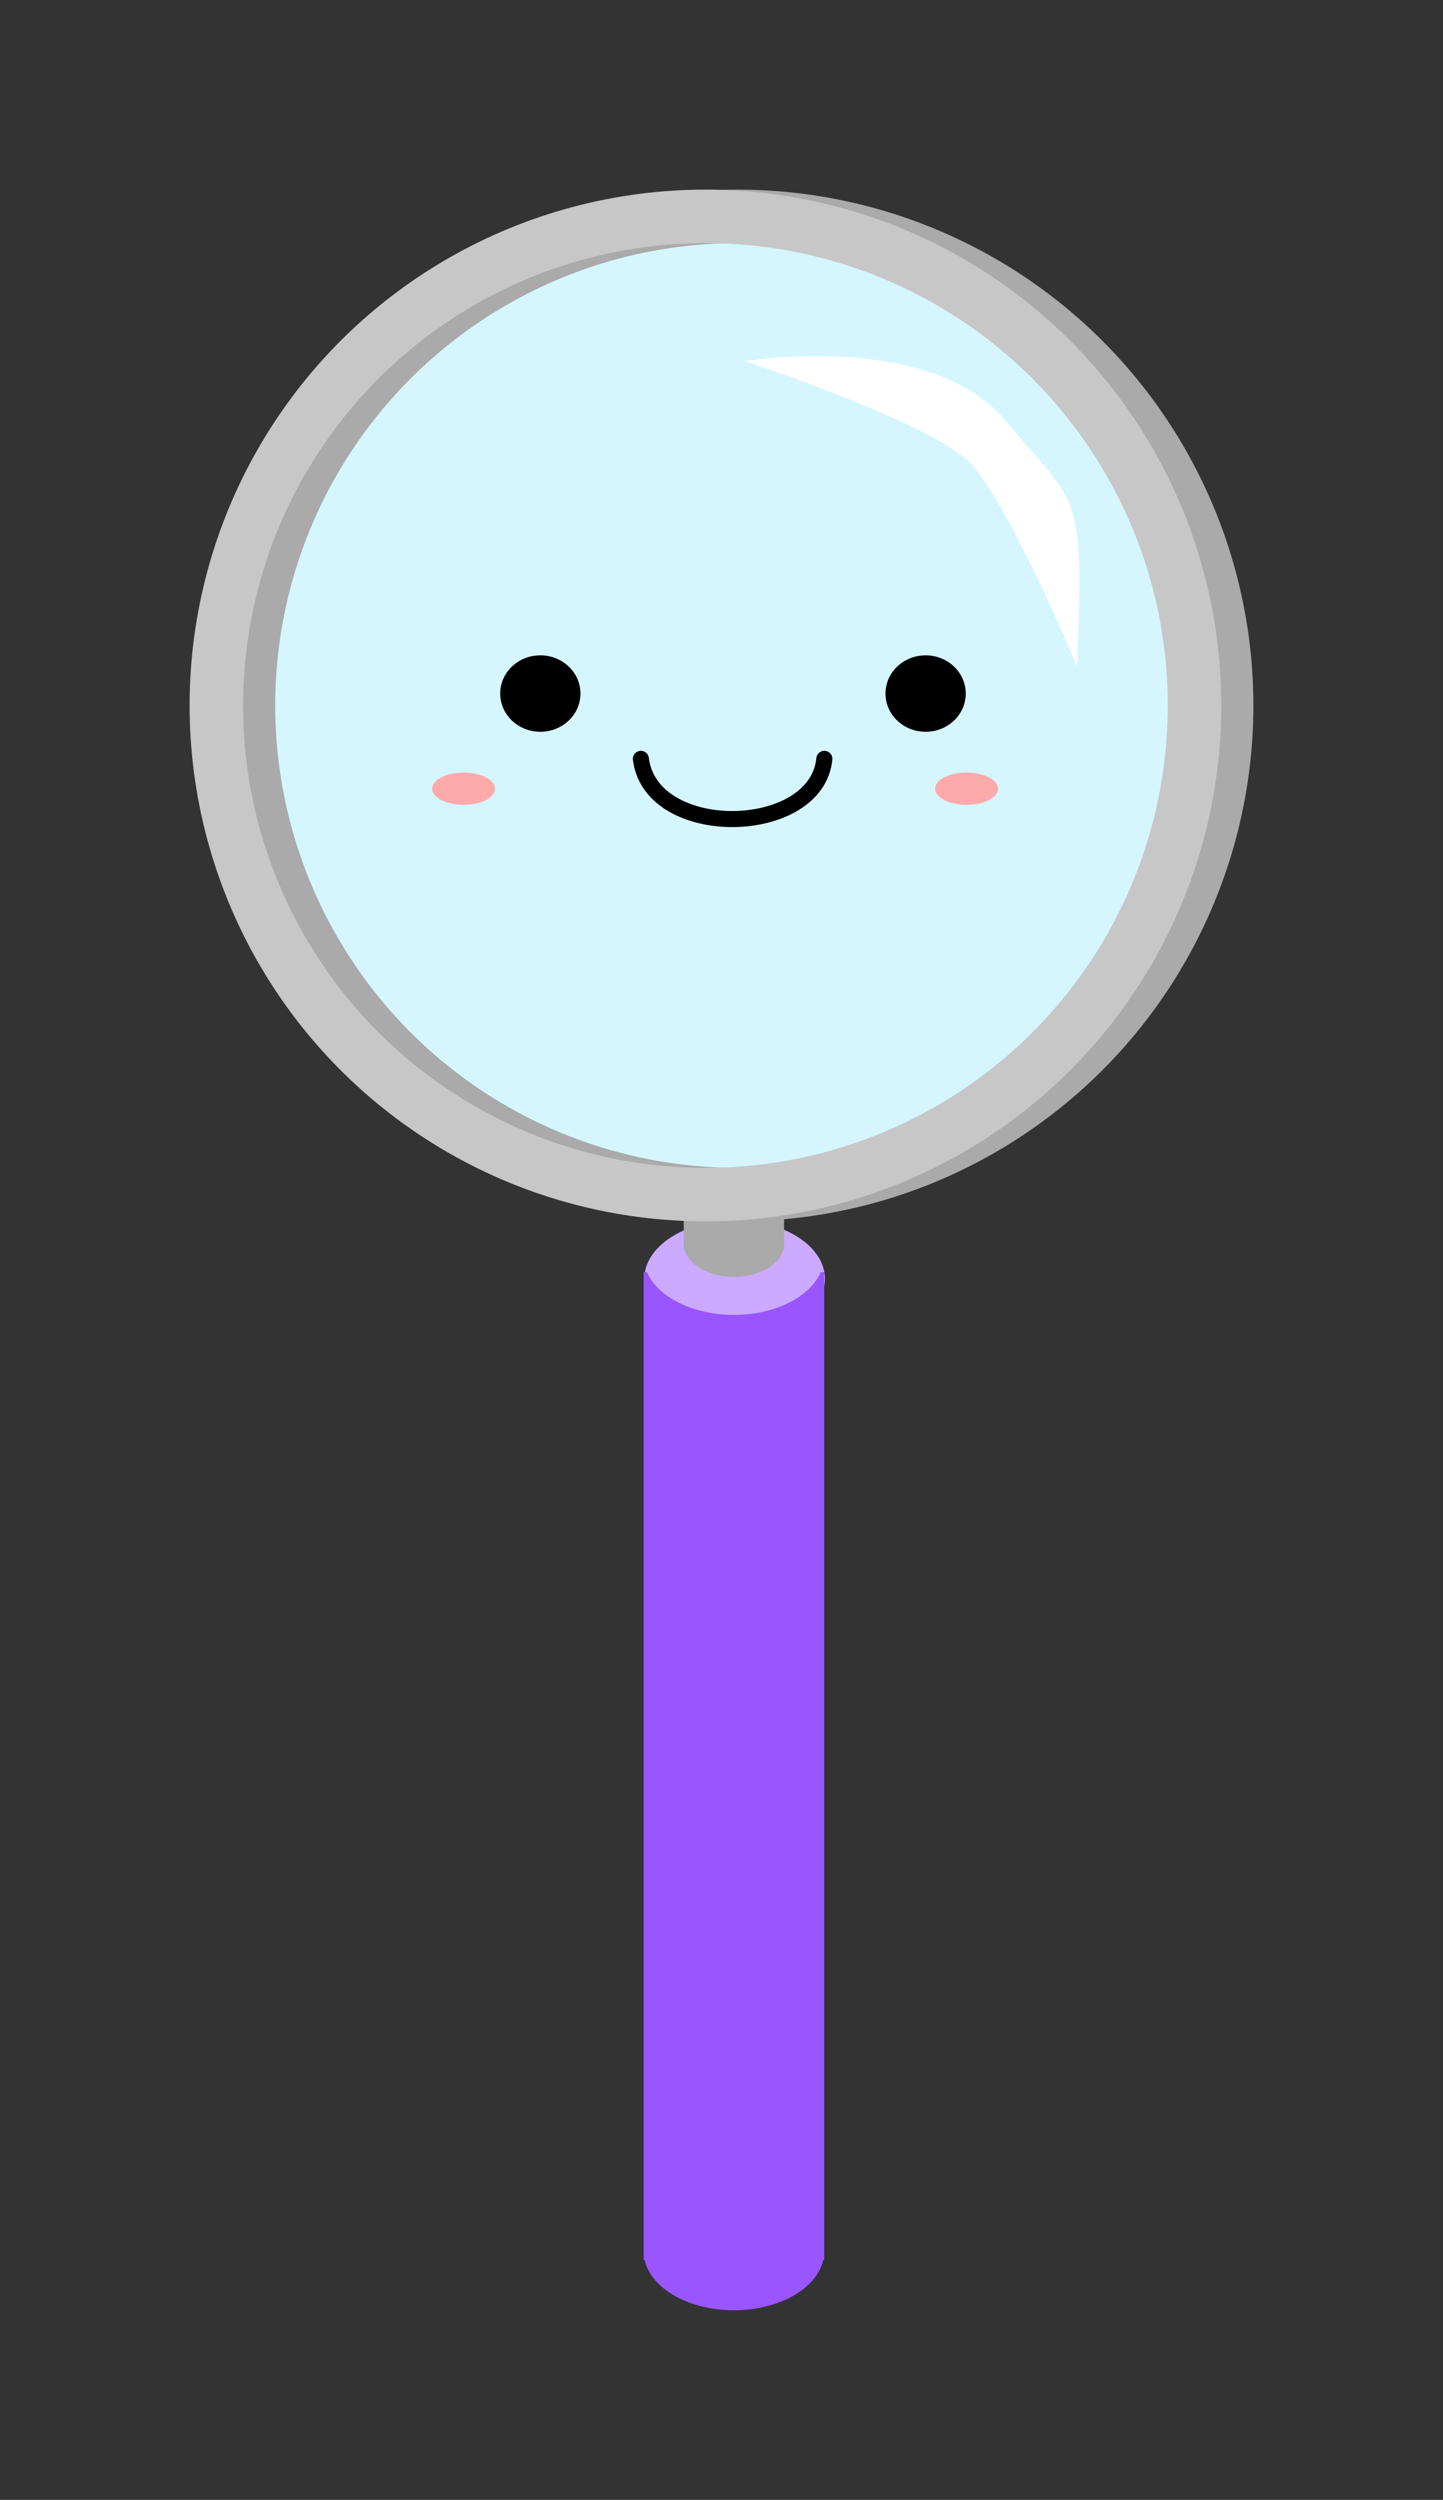
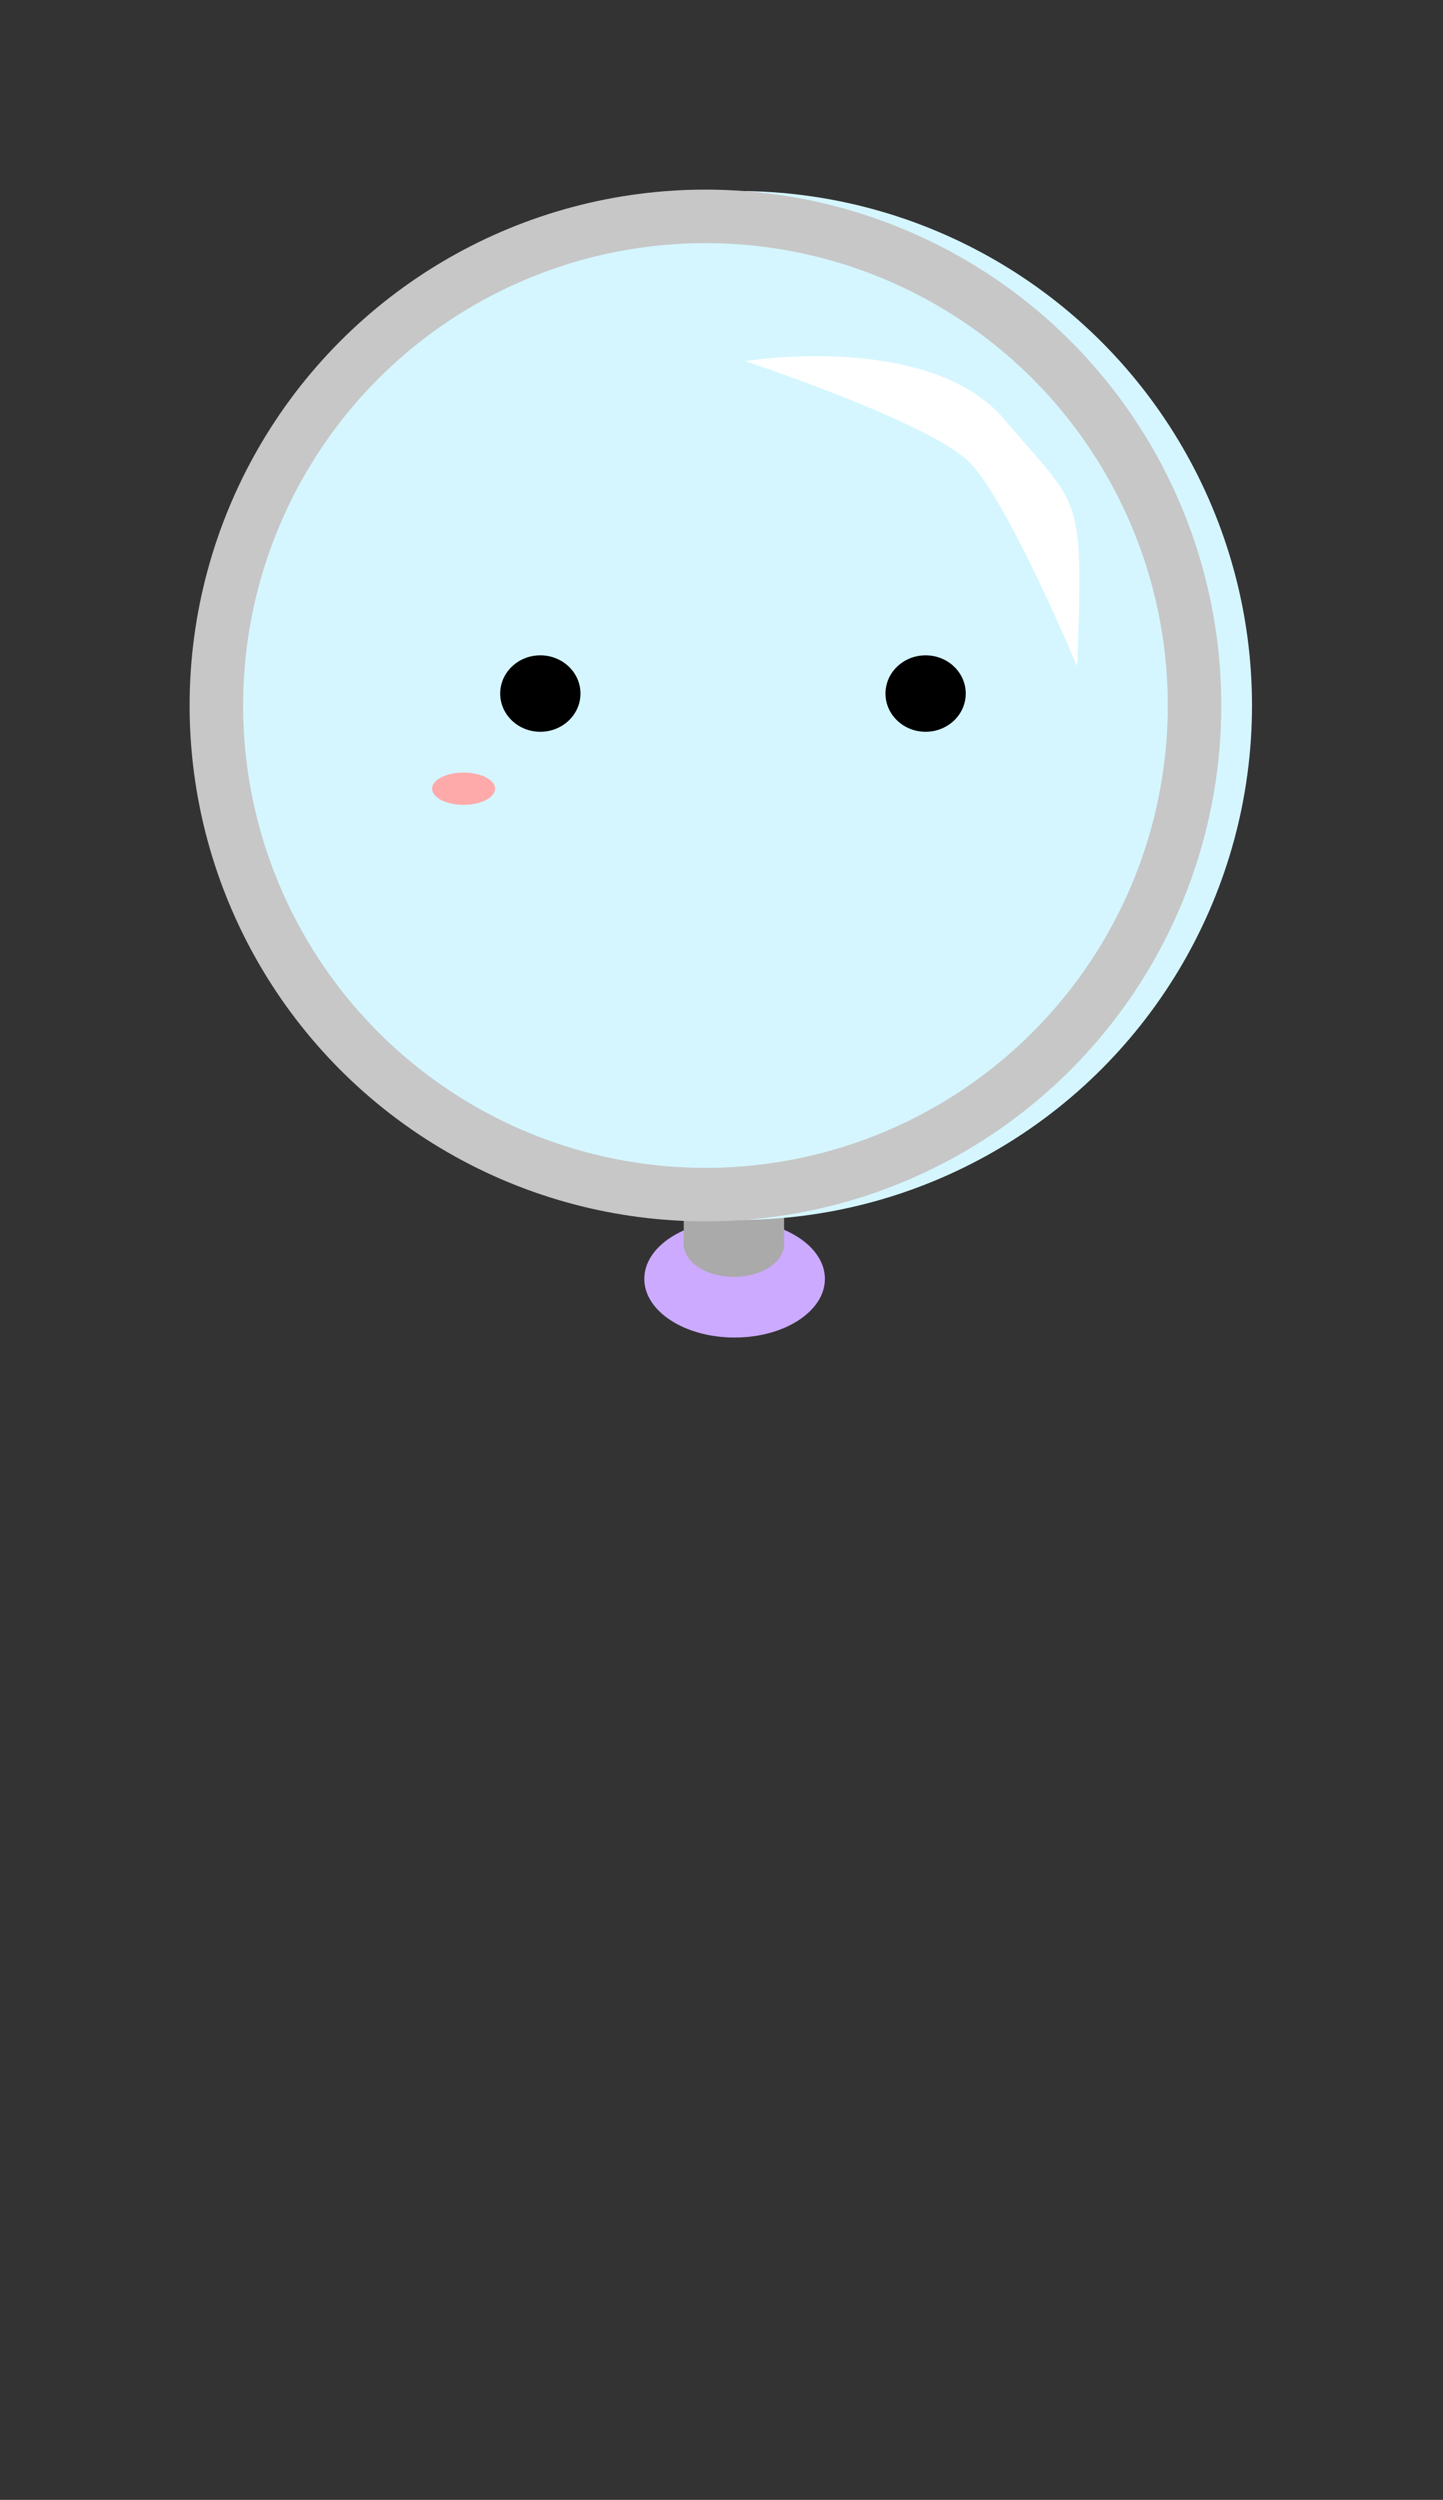
<svg xmlns="http://www.w3.org/2000/svg" width="287.639" height="498.285" viewBox="0 0 269.662 467.142">
  <rect x="0" y="0" width="269.662" height="467.142" fill="#333333" stroke="none" />
  <g transform="translate(-381.955 197.439)">
    <ellipse cx="519.233" cy="41.54" rx="16.875" ry="10.96" fill="#caf" />
    <path d="M509.733-66.609V35.922h.102a9.375 6.089 0 009.273 5.24 9.375 6.089 0 009.273-5.24h.102V-66.61h-.36a9.375 6.089 0 01-9.015 4.438 9.375 6.089 0 01-9.022-4.438h-.353z" fill="#aaa" />
    <circle cx="519.786" cy="-65.608" r="96.139" fill="#d5f6ff" />
    <g transform="translate(310.43 -334.343)">
      <ellipse cx="172.5" cy="266.505" rx="7.5" ry="7.143" />
      <ellipse ry="7.143" rx="7.5" cy="266.505" cx="244.5" />
-       <path d="M225.575 278.706c-1.42 14.712-32.43 15.287-34.285 0" fill="none" stroke="#000" stroke-width="3" stroke-linecap="round" stroke-linejoin="round" />
      <ellipse cx="158.157" cy="284.285" rx="5.89" ry="3.017" fill="#faa" />
-       <ellipse ry="3.017" rx="5.89" cy="284.285" cx="252.157" fill="#faa" />
    </g>
-     <circle r="91.398" cy="-65.608" cx="519.786" fill="none" stroke="#aaa" stroke-width="10" stroke-linecap="round" stroke-linejoin="round" />
    <circle cx="513.786" cy="-65.608" r="91.398" fill="none" stroke="#c7c7c7" stroke-width="10" stroke-linecap="round" stroke-linejoin="round" />
    <path d="M521.233-129.96s34.797 11.539 42 19c7.204 7.46 20 38 20 38 1.292-33.15.497-29.365-13.5-46-13.996-16.636-48.5-11-48.5-11z" fill="#fff" fill-rule="evenodd" />
-     <path d="M502.233 40.283v184.554h.184a16.875 10.96 0 0016.691 9.434 16.875 10.96 0 0016.692-9.434h.183V40.282h-.648a16.875 10.96 0 01-16.227 7.989 16.875 10.96 0 01-16.24-7.988h-.635z" fill="#95f" />
  </g>
</svg>